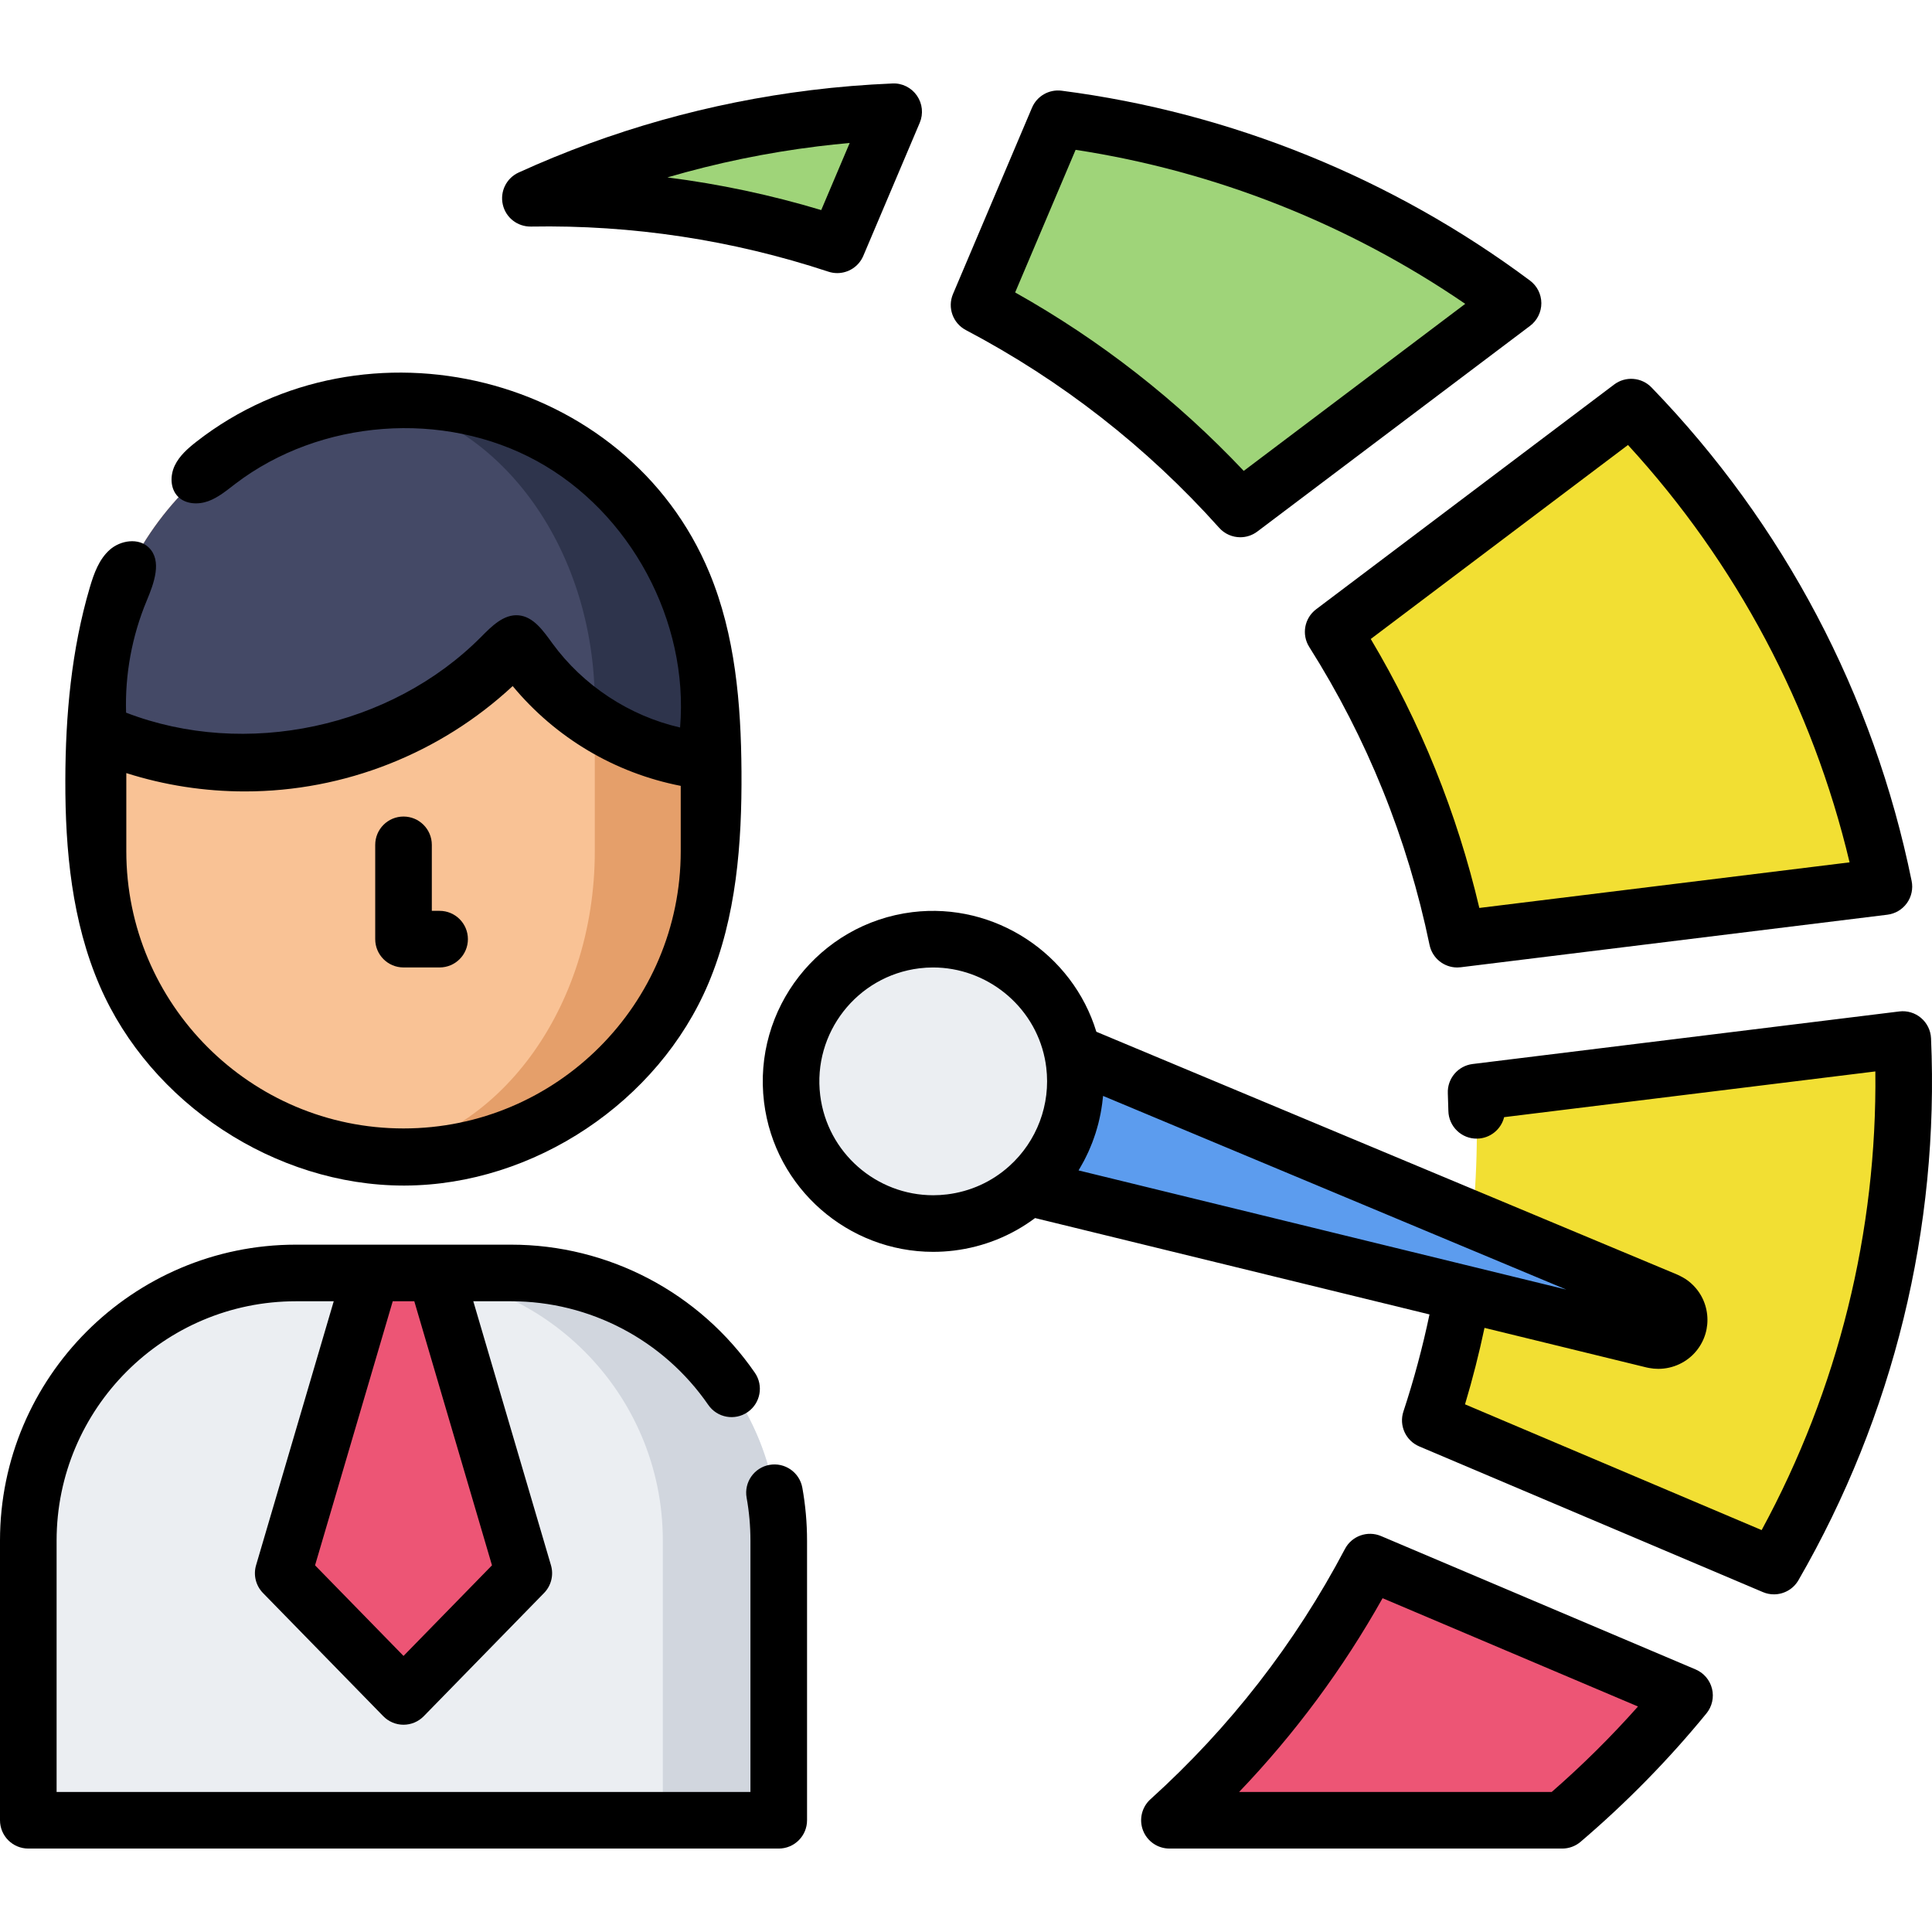
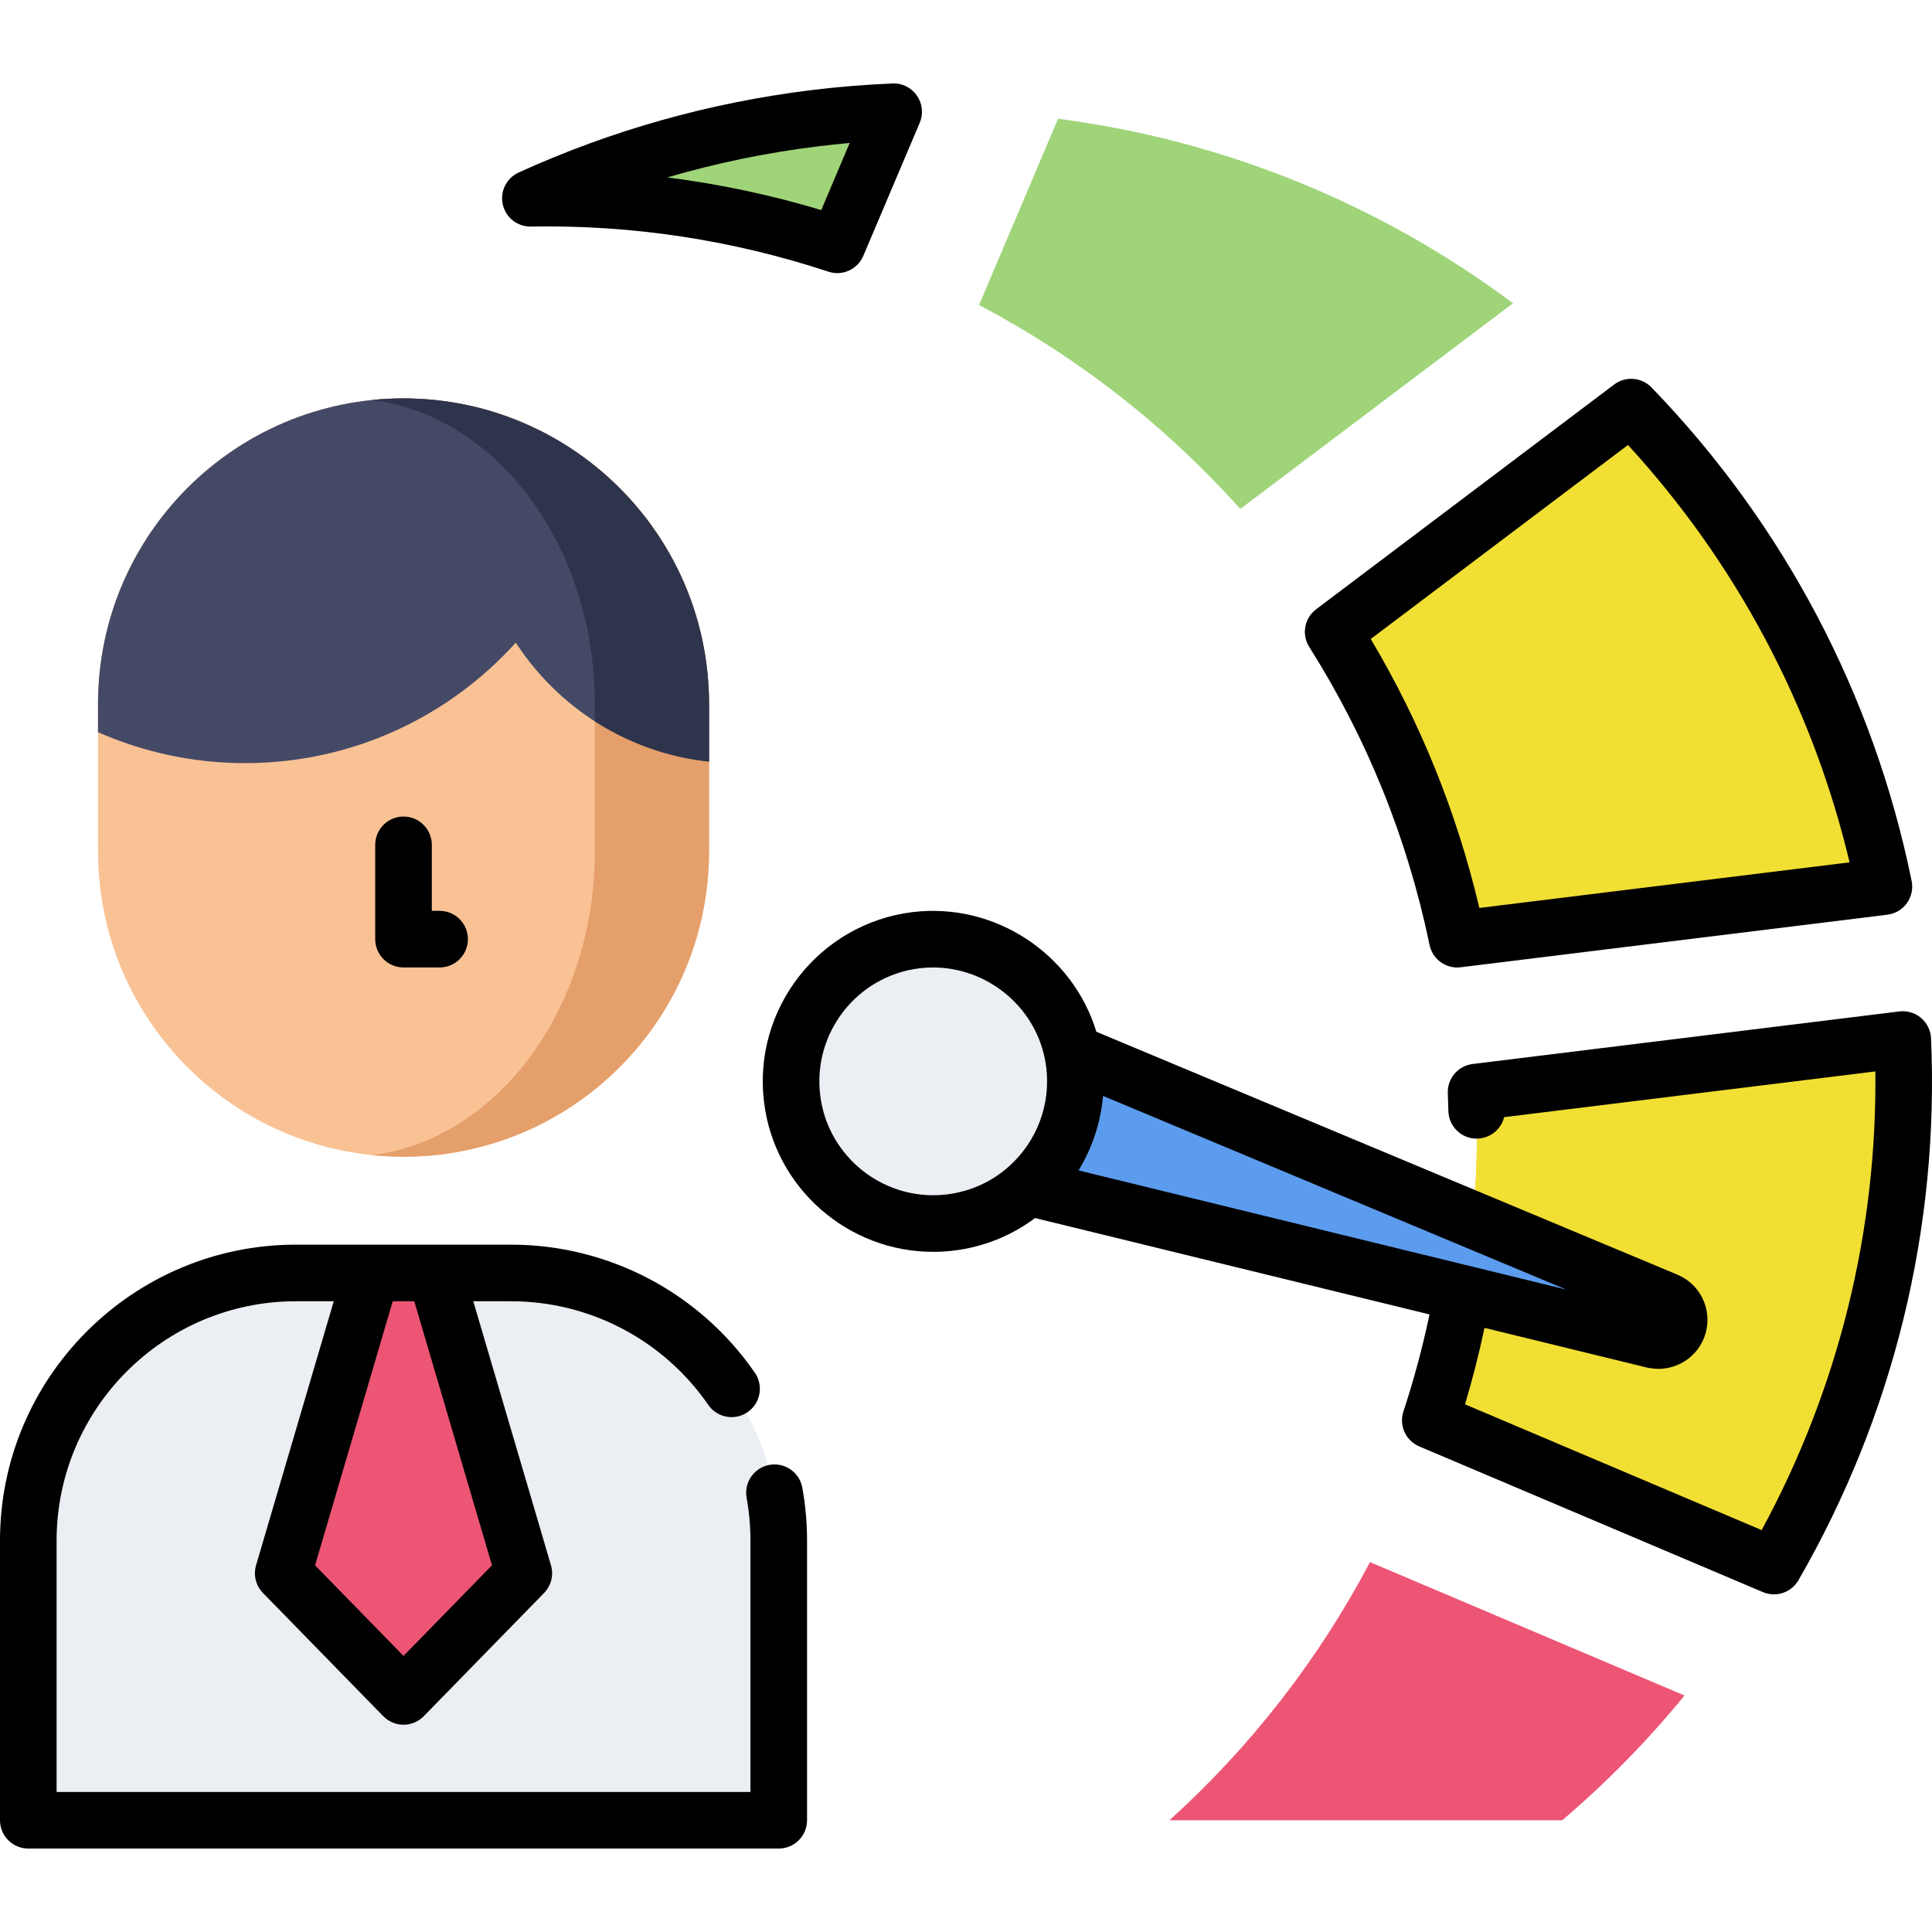
<svg xmlns="http://www.w3.org/2000/svg" id="Capa_1" x="0px" y="0px" viewBox="0 0 512 512" style="enable-background:new 0 0 512 512;" xml:space="preserve" width="512" height="512">
  <g>
    <g>
      <g>
        <path style="fill:#EBEEF2;" d="M135.449,337.348H78.426c-39.171,0-70.926,31.755-70.926,70.927v74.112h198.875v-74.112 C206.375,369.103,174.62,337.348,135.449,337.348z" />
-         <path style="fill:#D1D6DE;" d="M135.449,337.348h-30.718c39.171,0,70.926,31.755,70.926,70.927v74.112h30.718v-74.112 C206.375,369.103,174.62,337.348,135.449,337.348z" />
        <polygon style="fill:#ED5575;" points="115.405,337.348 98.47,337.348 75.058,416.922 106.938,449.573 138.817,416.922 " />
        <g>
          <path style="fill:#F9C295;" d="M106.938,105.585L106.938,105.585c-44.715,0-80.964,36.249-80.964,80.964v39.034 c0,44.715,36.249,80.964,80.964,80.964l0,0c44.715,0,80.964-36.249,80.964-80.964v-39.034 C187.901,141.834,151.652,105.585,106.938,105.585z" />
          <path style="fill:#E59F6A;" d="M106.938,105.585c-2.819,0-5.604,0.146-8.349,0.427c33.166,4.179,59.04,38.641,59.04,80.537 v39.034c0,41.896-25.874,76.358-59.04,80.537c2.745,0.281,5.529,0.427,8.349,0.427c44.715,0,80.964-36.249,80.964-80.964 v-39.034C187.902,141.834,151.652,105.585,106.938,105.585z" />
          <path style="fill:#444966;" d="M159.615,125.105c0.001-0.003,0.002-0.006,0.002-0.01c-0.15-0.128-0.306-0.248-0.456-0.375 c-0.62-0.524-1.247-1.041-1.882-1.547c-0.29-0.231-0.583-0.457-0.876-0.684c-0.583-0.45-1.171-0.894-1.766-1.328 c-0.347-0.254-0.696-0.505-1.047-0.753c-0.546-0.385-1.096-0.762-1.651-1.134c-0.408-0.274-0.816-0.546-1.229-0.812 c-0.498-0.321-1.002-0.632-1.508-0.942c-0.478-0.294-0.955-0.588-1.44-0.872c-0.427-0.25-0.861-0.49-1.294-0.732 c-0.57-0.32-1.138-0.641-1.716-0.948c-0.297-0.157-0.601-0.305-0.9-0.459c-11.07-5.692-23.609-8.925-36.914-8.925 c-44.715,0-80.964,36.249-80.964,80.964v7.484c11.922,5.26,25.096,8.203,38.964,8.203c28.48,0,54.068-12.333,71.755-31.932 c11.184,17.234,29.739,29.242,51.208,31.528v-15.283C187.901,161.957,176.924,139.947,159.615,125.105z" />
          <path style="fill:#2E344C;" d="M187.426,177.821c-0.057-0.527-0.133-1.049-0.2-1.573c-0.115-0.908-0.235-1.815-0.38-2.713 c-0.086-0.534-0.188-1.062-0.284-1.593c-0.161-0.885-0.33-1.767-0.52-2.641c-0.112-0.515-0.233-1.026-0.355-1.537 c-0.211-0.888-0.435-1.772-0.675-2.649c-0.131-0.476-0.265-0.949-0.404-1.422c-0.27-0.919-0.557-1.83-0.859-2.735 c-0.138-0.413-0.274-0.826-0.418-1.236c-0.347-0.986-0.715-1.961-1.099-2.929c-0.124-0.314-0.244-0.631-0.372-0.943 c-0.463-1.127-0.952-2.241-1.464-3.342c-0.066-0.142-0.127-0.287-0.194-0.43c-4.906-10.393-11.959-19.575-20.587-26.974 c0.001-0.003,0.002-0.006,0.002-0.009c-0.003-0.003-0.005-0.005-0.008-0.007c-0.147-0.125-0.3-0.243-0.448-0.368 c-0.62-0.524-1.246-1.041-1.882-1.547c-0.29-0.231-0.583-0.457-0.876-0.684c-0.583-0.45-1.171-0.893-1.767-1.328 c-0.347-0.254-0.696-0.505-1.047-0.753c-0.546-0.385-1.096-0.762-1.651-1.134c-0.408-0.274-0.816-0.546-1.229-0.812 c-0.498-0.321-1.002-0.632-1.508-0.942c-0.478-0.294-0.955-0.588-1.44-0.872c-0.427-0.25-0.861-0.49-1.294-0.732 c-0.57-0.32-1.138-0.641-1.716-0.948c-0.297-0.157-0.601-0.305-0.9-0.459c-3.435-1.766-7.012-3.294-10.708-4.564 c-0.069-0.024-0.138-0.047-0.208-0.07c-1.237-0.421-2.489-0.808-3.752-1.17c-0.308-0.088-0.615-0.178-0.925-0.263 c-0.622-0.17-1.247-0.335-1.875-0.491c-0.853-0.21-1.71-0.411-2.574-0.594c-0.476-0.101-0.955-0.192-1.433-0.285 c-0.797-0.154-1.598-0.299-2.403-0.429c-0.382-0.063-0.765-0.126-1.149-0.182c-1.016-0.15-2.038-0.278-3.065-0.39 c-0.304-0.033-0.608-0.068-0.913-0.097c-1.147-0.111-2.3-0.2-3.46-0.263c-0.236-0.013-0.473-0.022-0.709-0.032 c-1.241-0.057-2.486-0.095-3.74-0.095c-2.819,0-5.604,0.146-8.349,0.427c33.166,4.179,59.04,38.641,59.04,80.537v4.586 c8.911,5.735,19.198,9.517,30.272,10.697v-15.283c0-1.474-0.044-2.938-0.122-4.393c-0.024-0.455-0.071-0.903-0.103-1.356 C187.606,179.804,187.532,178.807,187.426,177.821z" />
        </g>
      </g>
      <path style="fill:#9FD479;" d="M221.881,64.872l14.95-35.257c-6.945,0.291-13.932,0.851-20.952,1.716 c-26.752,3.295-52.03,10.596-75.32,21.213C168.784,52.037,196.186,56.39,221.881,64.872z" />
      <path style="fill:#F2DF33;" d="M379.043,376.403l91.065,38.614c23.782-41.176,36.363-89.219,34.14-139.526l-113.067,13.926 C392.414,319.636,388.093,348.994,379.043,376.403z" />
      <path style="fill:#ED5575;" d="M446.419,449.323l-83.356-35.345c-13.556,25.735-31.574,48.914-53.153,68.41h104.098 C425.796,472.334,436.653,461.273,446.419,449.323z" />
      <path style="fill:#9FD479;" d="M328.686,134.877l72.288-54.516c-34.806-25.944-76.175-43.156-120.583-48.882l-20.929,49.358 C285.554,94.578,309.023,112.902,328.686,134.877z" />
      <path style="fill:#F2DF33;" d="M386.189,248.892l113.067-13.927c-10.051-49.343-33.914-92.897-66.977-127.072l-78.973,59.558 C368.737,191.844,380.053,219.277,386.189,248.892z" />
      <path style="fill:#5C9CEE;" d="M443.761,353.237c1.909-2.36,1.544-5.821-0.816-7.73c-0.417-0.337-0.874-0.578-1.345-0.775 l0.008-0.024c-10.143-4.24-146.789-61.362-186.079-77.786l-0.004,0.011c-8.504-3.559-18.667-1.287-24.759,6.242 c-7.396,9.14-5.982,22.546,3.159,29.942c2.527,2.044,5.383,3.392,8.345,4.113l-0.007,0.021 c41.368,10.107,185.241,45.259,195.92,47.869l0.005-0.016C440.189,355.59,442.38,354.944,443.761,353.237z" />
      <circle style="fill:#EBEEF2;" cx="247.317" cy="286.567" r="37.679" />
    </g>
    <g>
      <path d="M203.911,388.208c-4.076,0.736-6.784,4.637-6.048,8.714c0.672,3.719,1.012,7.539,1.012,11.353v66.612H15v-66.612 c0-34.974,28.453-63.427,63.426-63.427h10.019l-20.583,69.957c-0.766,2.603-0.066,5.416,1.829,7.356l31.879,32.65 c1.411,1.445,3.346,2.261,5.366,2.261s3.955-0.815,5.366-2.261l31.879-32.65c1.895-1.94,2.595-4.754,1.829-7.356l-20.583-69.957 h10.019c20.858,0,40.391,10.266,52.252,27.462c2.353,3.41,7.024,4.267,10.432,1.915c3.41-2.352,4.268-7.022,1.916-10.433 c-14.661-21.255-38.811-33.944-64.6-33.944h-20.043H98.47H78.426C35.182,329.848,0,365.03,0,408.275v74.112 c0,4.143,3.358,7.5,7.5,7.5h198.875c4.142,0,7.5-3.357,7.5-7.5v-74.112c0-4.705-0.421-9.422-1.25-14.019 C211.888,390.181,207.983,387.479,203.911,388.208z M109.794,344.848l20.588,69.978l-23.445,24.012l-23.445-24.012l20.588-69.978 H109.794z" />
-       <path d="M106.937,314.186c0.129,0,0.258,0,0.387-0.001c34.123-0.134,67.176-22.15,80.426-53.596 c7.409-17.583,8.879-37.083,8.751-56.163c-0.12-17.874-1.64-36.089-8.482-52.602c-21.923-52.909-91.348-69.611-135.944-34.787 c-2.289,1.788-4.557,3.77-5.791,6.4c-1.234,2.63-1.179,6.065,0.852,8.142c2.005,2.051,5.348,2.216,8.044,1.238 s4.933-2.883,7.214-4.622c22.468-17.128,55.142-19.581,79.915-5.999s40.277,42.447,37.92,70.601 c-13.447-3.073-25.694-11.139-33.828-22.279c-2.379-3.258-4.993-7.127-9.014-7.455c-3.914-0.319-7.09,2.903-9.856,5.69 c-23.909,24.096-62.451,32.331-94.119,20.108c-0.314-10.13,1.565-20.322,5.47-29.674c1.932-4.627,4.137-10.577,0.551-14.082 c-2.722-2.66-7.508-1.93-10.355,0.597c-2.847,2.527-4.195,6.304-5.272,9.955c-4.881,16.54-6.455,33.903-6.493,51.147 c-0.041,18.537,1.757,37.443,9.119,54.456C39.936,292.459,72.95,314.155,106.937,314.186z M33.474,204.876 c10.142,3.225,20.682,4.859,31.464,4.859c26.361,0,51.74-10.079,70.929-27.918c11.387,13.721,27.044,23.024,44.535,26.446v17.32 c0,40.508-32.956,73.464-73.464,73.464s-73.464-32.956-73.464-73.464V204.876z" />
      <path d="M106.937,256.384h9.563c4.142,0,7.5-3.357,7.5-7.5s-3.358-7.5-7.5-7.5h-2.063v-17.492c0-4.143-3.358-7.5-7.5-7.5 s-7.5,3.357-7.5,7.5v24.992C99.437,253.027,102.795,256.384,106.937,256.384z" />
      <path d="M140.694,60.043c26.822-0.482,53.354,3.54,78.836,11.951c0.778,0.257,1.571,0.38,2.351,0.38 c2.936,0,5.701-1.735,6.905-4.574l14.95-35.257c1.004-2.367,0.725-5.084-0.739-7.198c-1.464-2.113-3.906-3.352-6.479-3.223 c-7.257,0.303-14.509,0.896-21.556,1.766c-26.932,3.316-53.012,10.662-77.514,21.832c-3.234,1.474-4.989,5.016-4.204,8.481 C134.03,57.667,137.101,60.082,140.694,60.043z M216.797,38.775c2.764-0.34,5.561-0.636,8.38-0.886l-7.541,17.783 c-13.372-4.016-26.994-6.905-40.776-8.656C189.872,43.205,203.218,40.448,216.797,38.775z" />
      <path d="M511.743,275.157c-0.092-2.089-1.053-4.045-2.649-5.396c-1.597-1.351-3.689-1.976-5.76-1.717l-113.07,13.93 c-3.883,0.478-6.746,3.86-6.576,7.769c0.067,1.549,0.115,3.098,0.145,4.646c0.077,4.143,3.514,7.457,7.64,7.358 c3.468-0.065,6.341-2.475,7.139-5.688l98.374-12.119c0.492,42.446-9.851,84.183-30.133,121.55l-78.61-33.328 c2.001-6.673,3.722-13.45,5.165-20.263c22.742,5.556,39.601,9.674,42.994,10.504c0.217,0.054,0.436,0.097,0.654,0.13 c0.802,0.151,1.609,0.226,2.412,0.226c3.883,0,7.65-1.735,10.131-4.811c2.178-2.695,3.18-6.077,2.819-9.523 c-0.361-3.455-2.047-6.562-4.747-8.747c-0.72-0.582-1.51-1.082-2.401-1.518c-0.248-0.139-0.504-0.263-0.769-0.373 c-8.188-3.417-98.651-41.235-153.958-64.361c-6.285-20.666-26.92-34.378-48.75-31.701c-24.717,3.053-42.354,25.648-39.314,50.369 c2.812,22.857,22.336,39.659,44.813,39.659c1.833,0,3.686-0.111,5.55-0.341c7.859-0.97,15.2-3.932,21.463-8.613l104.525,25.539 c-1.821,8.685-4.131,17.309-6.909,25.718c-1.225,3.707,0.6,7.733,4.194,9.258l91.07,38.61c0.952,0.403,1.944,0.596,2.924,0.596 c2.609,0,5.122-1.366,6.499-3.75C501.812,375.117,513.962,325.456,511.743,275.157z M251.004,316.524 c-1.246,0.153-2.481,0.229-3.707,0.229c-15.012-0.002-28.056-11.224-29.934-26.49c-2.03-16.516,9.752-31.611,26.261-33.65 c1.223-0.15,2.438-0.224,3.645-0.224c14.082,0,26.699,9.984,29.601,24.061c0.152,0.726,0.283,1.525,0.396,2.429 c1.209,9.785-2.46,19.568-9.816,26.169c-0.001,0.001-0.002,0.002-0.003,0.003C262.852,313.179,257.165,315.763,251.004,316.524z M285.972,309.925c0.211-0.349,0.406-0.705,0.607-1.059c0.237-0.418,0.477-0.835,0.7-1.26c0.192-0.364,0.369-0.734,0.55-1.103 c0.21-0.426,0.421-0.852,0.617-1.285c0.171-0.377,0.328-0.759,0.488-1.14c0.183-0.436,0.367-0.87,0.536-1.311 c0.149-0.388,0.285-0.779,0.423-1.17c0.157-0.444,0.313-0.887,0.456-1.336c0.127-0.397,0.241-0.798,0.357-1.199 c0.13-0.45,0.258-0.9,0.374-1.354c0.104-0.407,0.196-0.817,0.289-1.227c0.103-0.456,0.203-0.911,0.291-1.37 c0.08-0.416,0.151-0.833,0.219-1.251c0.075-0.458,0.147-0.917,0.208-1.377c0.056-0.424,0.103-0.85,0.148-1.276 c0.027-0.259,0.067-0.517,0.09-0.777c39.335,16.447,92.341,38.606,122.775,51.327c-8.417-2.056-18.473-4.513-29.479-7.201 l-99.793-24.382C285.879,310.092,285.922,310.007,285.972,309.925z" />
-       <path d="M449.347,442.417l-83.356-35.346c-3.588-1.519-7.747-0.039-9.563,3.41c-13.185,25.031-30.527,47.352-51.545,66.34 c-2.302,2.08-3.086,5.363-1.972,8.259c1.114,2.896,3.896,4.807,7,4.807h104.098c1.784,0,3.51-0.636,4.867-1.794 c12.145-10.358,23.366-21.807,33.351-34.024c1.494-1.828,2.04-4.254,1.473-6.546C453.133,445.231,451.521,443.339,449.347,442.417 z M411.221,474.887h-82.839c14.785-15.457,27.52-32.653,38.017-51.349l67.685,28.7 C426.991,460.228,419.334,467.814,411.221,474.887z" />
-       <path d="M255.967,87.473c25.397,13.376,47.983,31.008,67.13,52.405c1.475,1.648,3.525,2.499,5.593,2.499 c1.578,0,3.165-0.496,4.513-1.512L405.49,86.35c1.885-1.422,2.991-3.648,2.984-6.009c-0.007-2.361-1.125-4.582-3.018-5.993 C369.05,47.21,326.134,29.815,281.35,24.04c-3.334-0.433-6.551,1.414-7.864,4.511L252.557,77.91 C251.035,81.499,252.517,85.657,255.967,87.473z M285.048,39.707c36.904,5.629,72.307,19.632,103.255,40.816l-58.7,44.269 c-17.732-18.781-38.062-34.651-60.58-47.292L285.048,39.707z" />
      <path d="M346.968,171.46c15.313,24.206,26.037,50.77,31.876,78.953c0.729,3.518,3.828,5.979,7.337,5.979 c0.305,0,0.614-0.019,0.924-0.058l113.067-13.927c2.075-0.255,3.95-1.366,5.171-3.063c1.222-1.697,1.679-3.828,1.261-5.877 c-10.049-49.335-33.886-94.562-68.936-130.79c-2.632-2.722-6.882-3.055-9.906-0.773l-78.973,59.558 C345.674,163.813,344.881,168.162,346.968,171.46z M431.431,117.927c28.745,31.327,48.906,69.306,58.726,110.603l-98.118,12.085 c-5.932-25.199-15.589-49.119-28.776-71.278L431.431,117.927z" />
    </g>
  </g>
</svg>